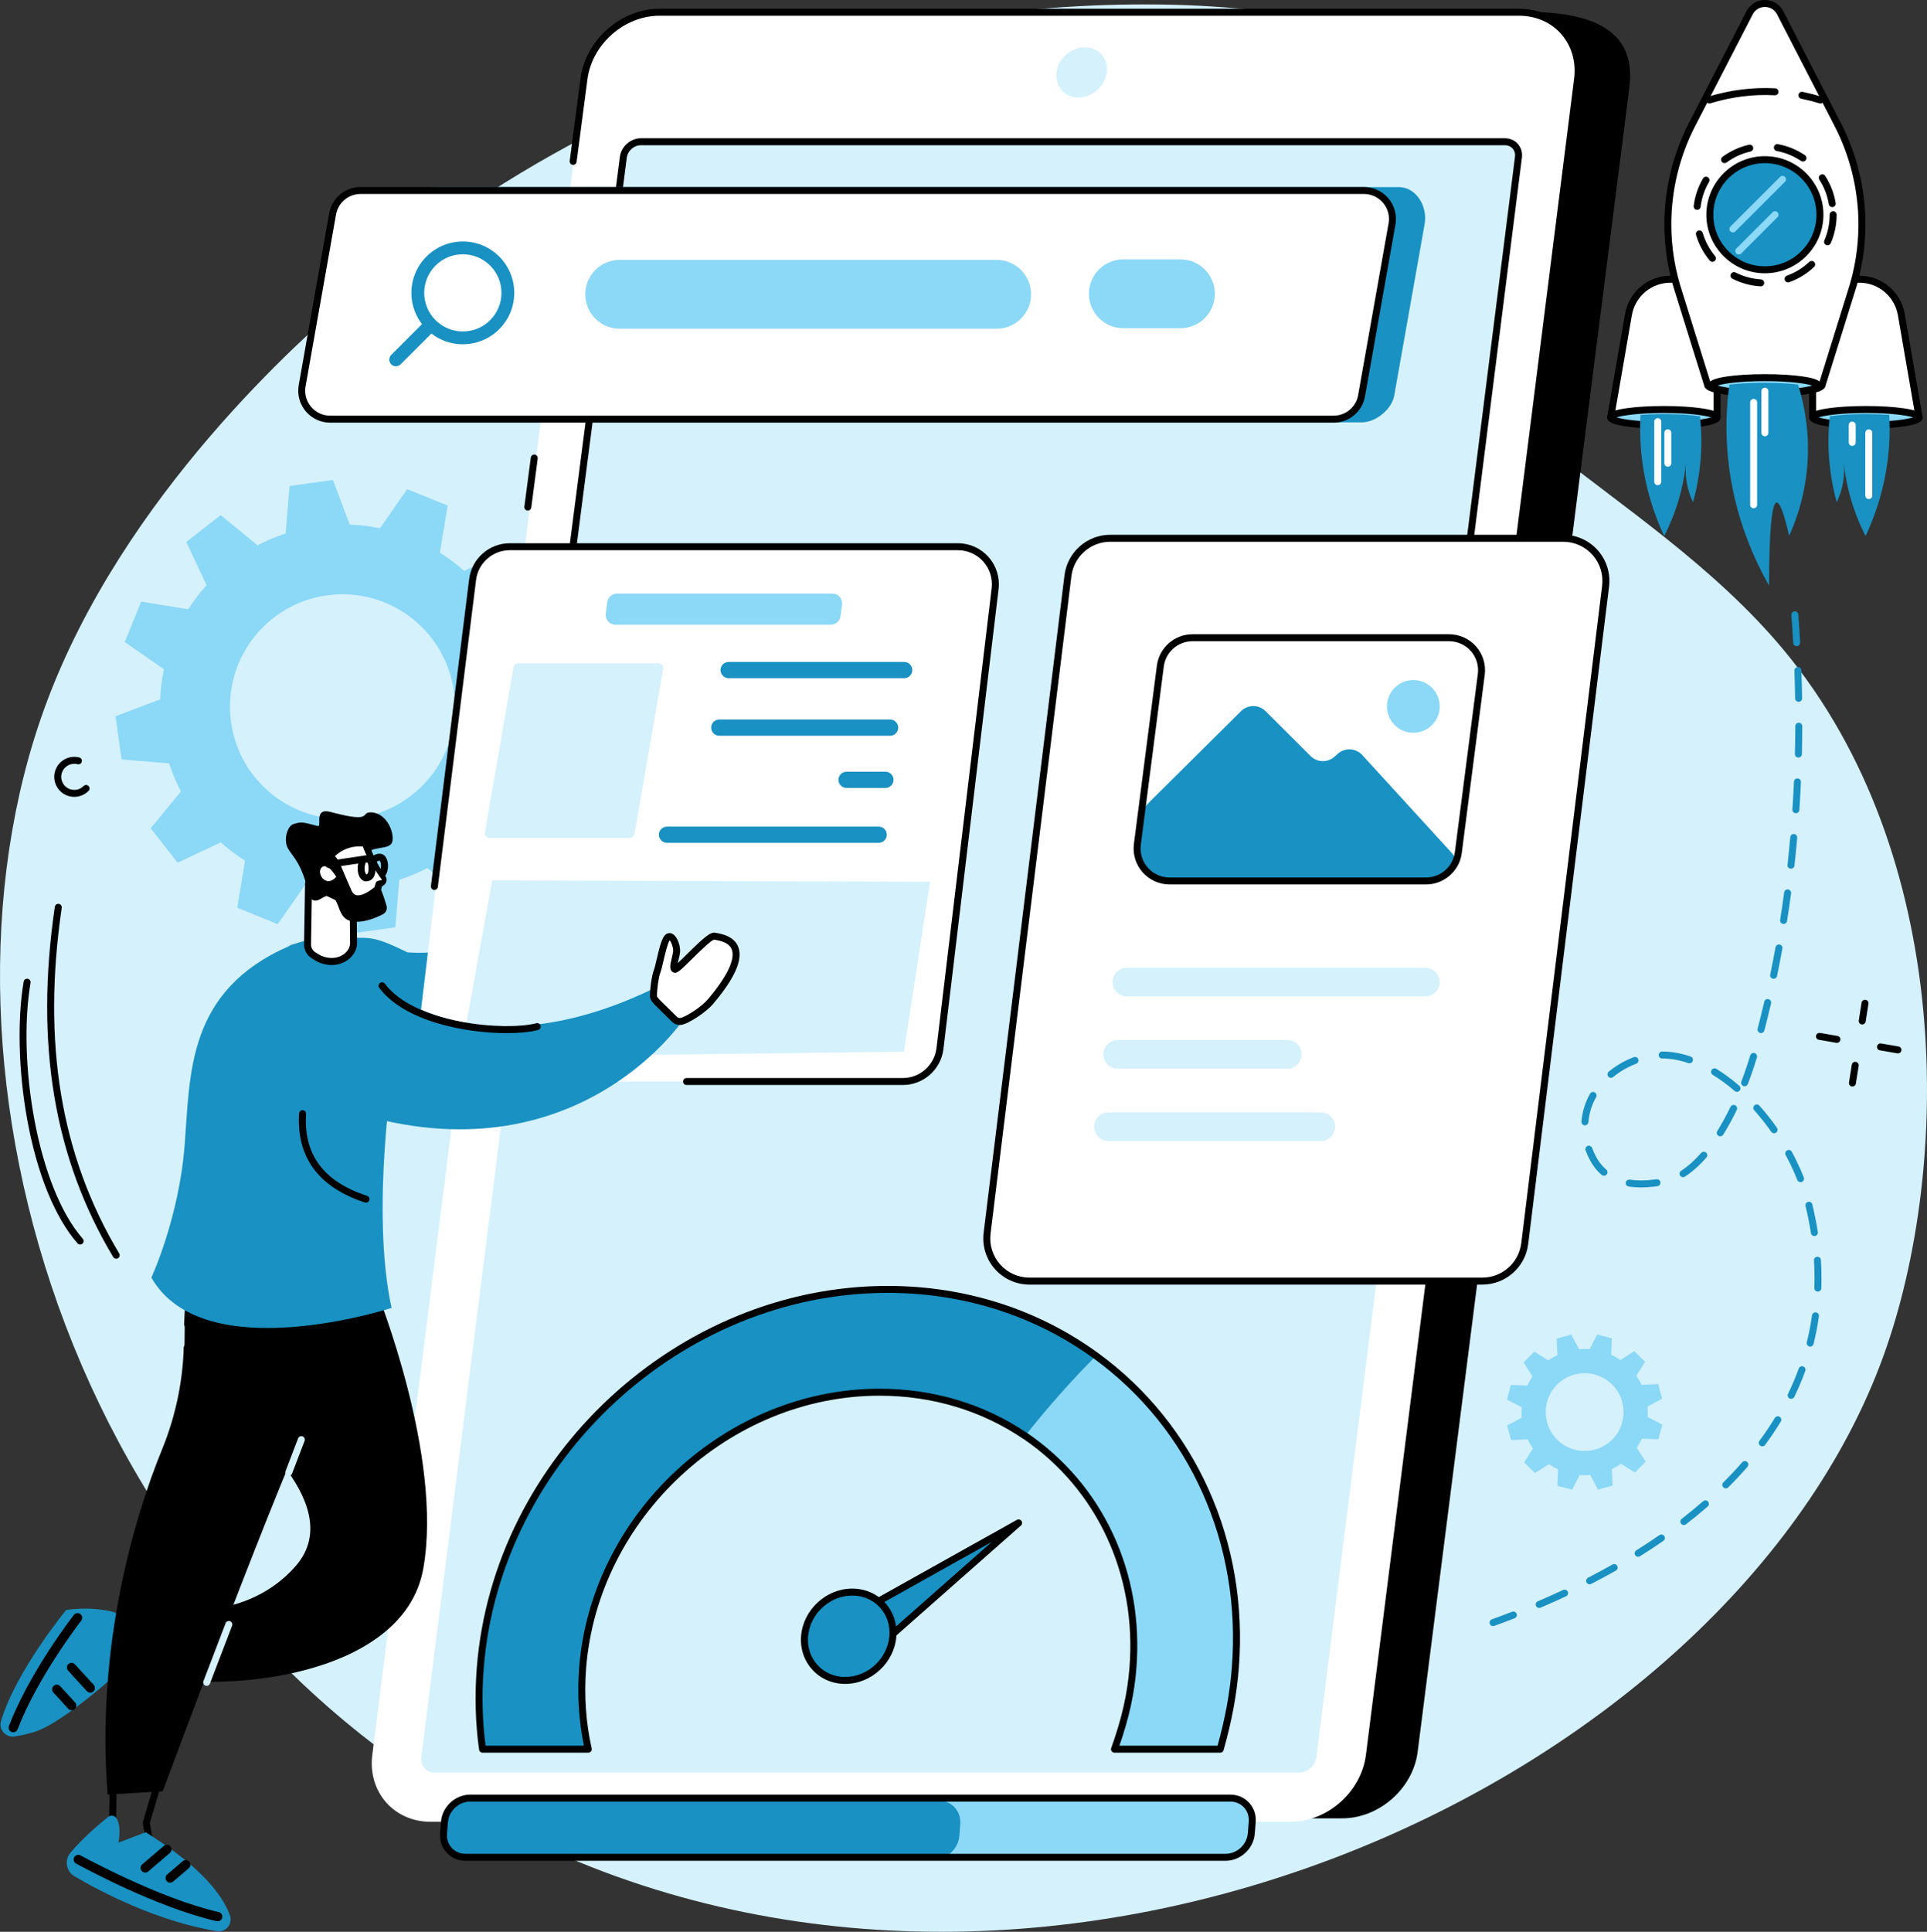
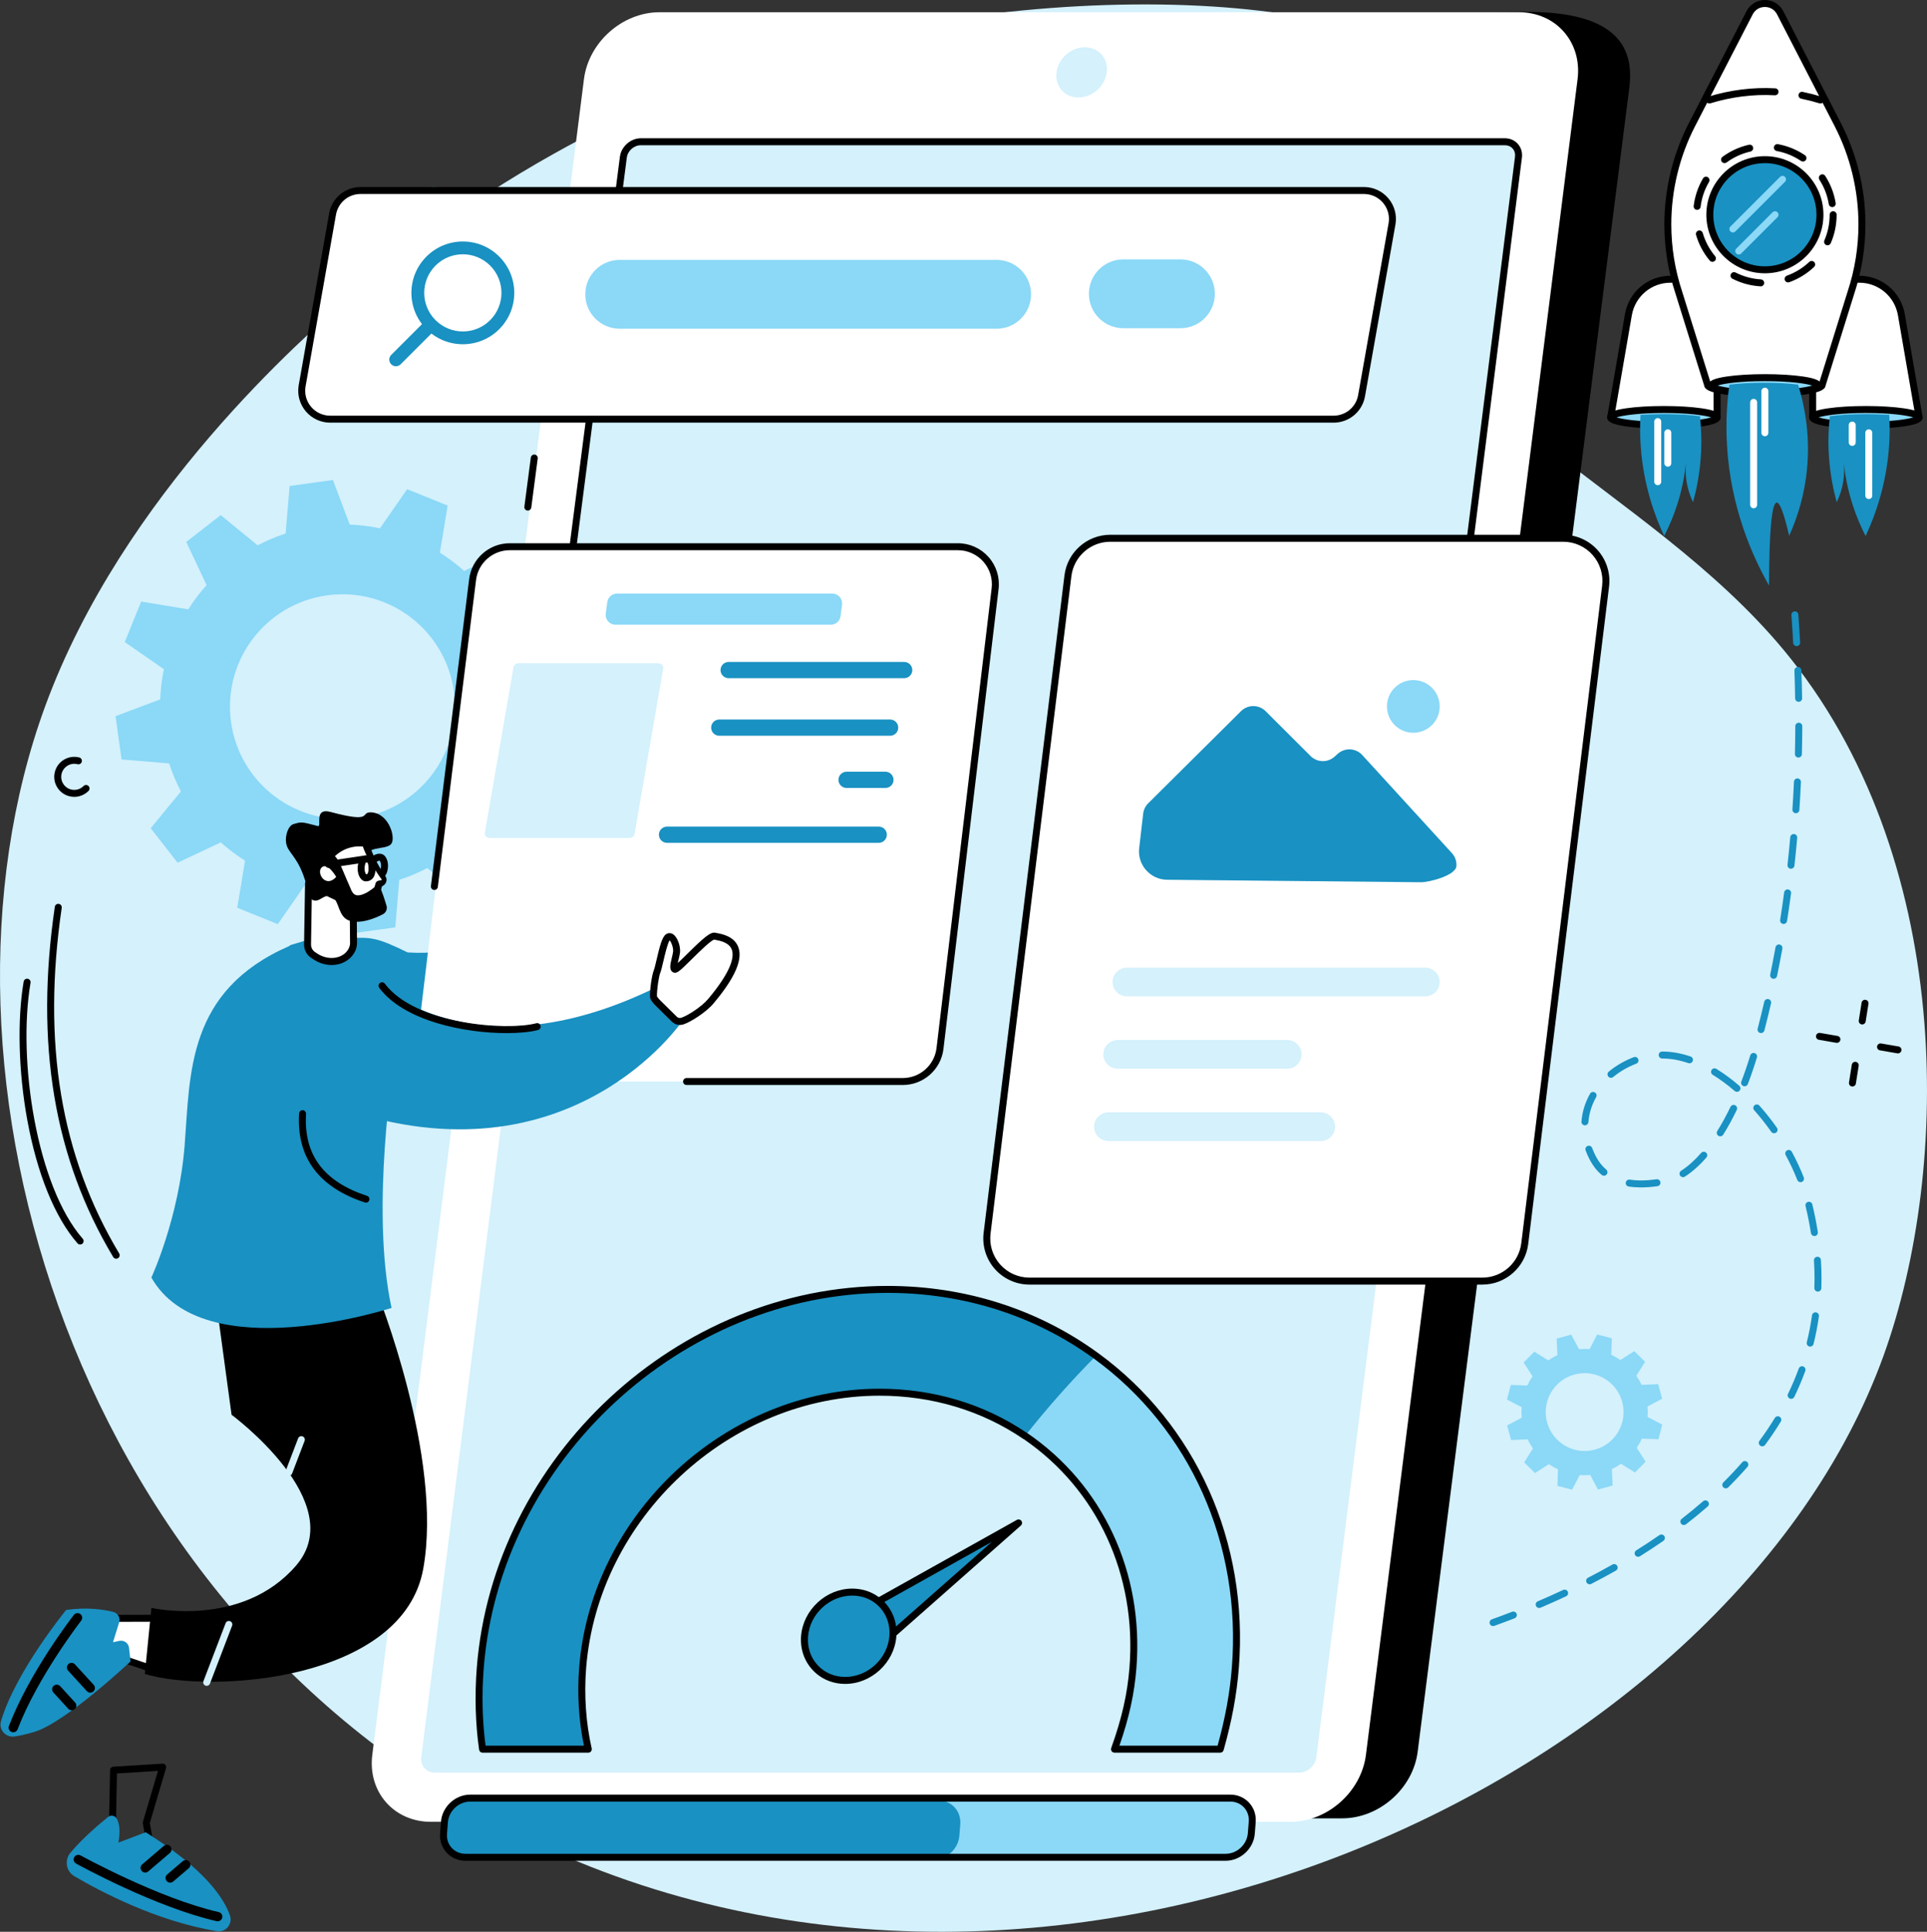
<svg xmlns="http://www.w3.org/2000/svg" id="Layer_2" data-name="Layer 2" viewBox="0 0 1831.21 1835.41">
  <rect x="0" y="0" width="1831.21" height="1835.41" fill="#333333" stroke="none" />
  <defs>
    <style>
      .cls-1 {
        fill: #1991C2;
      }

      .cls-1, .cls-2, .cls-3, .cls-4, .cls-5 {
        stroke-width: 0px;
      }

      .cls-3 {
        fill: #fff;
      }

      .cls-4 {
        fill: #8bd8f7;
      }

      .cls-5 {
        fill: #d4f1fc;
      }
    </style>
  </defs>
  <g id="Illustration">
    <g id="Accelerated_mobile_pages" data-name="Accelerated mobile pages">
      <path class="cls-5" d="m726.15,58.52c-39.88,12.43-216.83,70.21-393.53,223.52-42.81,37.14-215.82,187.26-289.74,389.09-125.82,343.53,24.74,866.17,458.4,1076.2,505.12,244.64,1143.18-56.48,1288.7-459.45,64.54-178.73,67.45-475.12-95.14-670.55-130.86-157.29-354.63-232.03-345.96-380.81,4.17-71.65,58.24-91.46,43.24-136.59C1356.55-7.12,1008-29.33,726.15,58.52Z" />
      <path class="cls-4" d="m109.8,680.46l5.73,41.08,45.2,3.78c3.03,9.28,6.78,18.18,11.23,26.63l-28.73,34.98,25.53,32.71,41.04-19.3c7.19,6.43,14.9,12.24,23.06,17.4l-7.38,44.71,38.48,15.59,25.84-37.16c9.36,1.96,18.96,3.13,28.72,3.51l15.99,42.39,41.13-5.72,3.78-45.14c9.28-3.03,18.2-6.77,26.66-11.21l35.02,28.69,32.75-25.49-19.33-40.99c6.43-7.18,12.26-14.88,17.42-23.03l44.76,7.37,15.6-38.44-37.2-25.81c1.97-9.34,3.13-18.93,3.51-28.68l42.44-15.97-5.73-41.08-45.2-3.78c-3.03-9.27-6.78-18.18-11.23-26.63l28.73-34.98-25.52-32.71-41.04,19.3c-7.19-6.43-14.9-12.25-23.05-17.4l7.38-44.71-38.48-15.58-25.84,37.16c-9.36-1.96-18.96-3.13-28.72-3.51l-15.99-42.39-41.13,5.72-3.78,45.14c-9.29,3.03-18.2,6.77-26.67,11.21l-35.02-28.69-32.75,25.49,19.33,40.99c-6.44,7.18-12.26,14.88-17.42,23.03l-44.76-7.37-15.6,38.44,37.2,25.81c-1.97,9.34-3.13,18.93-3.51,28.68l-42.44,15.97Zm200.88-114.81c58.47-8.13,112.48,32.62,120.62,91.02,8.14,58.4-32.66,112.34-91.13,120.48-58.47,8.13-112.48-32.62-120.62-91.02-8.14-58.4,32.66-112.34,91.13-120.48Z" />
      <g>
        <g>
          <path class="cls-2" d="m110.41,1195.92c-1.12,0-2.22-.57-2.84-1.61-56.34-94.06-74.49-202.9-55.48-332.73.27-1.81,1.93-3.06,3.76-2.79,1.81.26,3.06,1.95,2.79,3.76-18.78,128.26-.92,235.67,54.61,328.37.94,1.57.43,3.6-1.14,4.54-.53.32-1.12.47-1.7.47Z" />
          <path class="cls-2" d="m76.15,1182.44c-.92,0-1.84-.38-2.49-1.13-21.47-24.5-38.42-66.18-47.76-117.35-8.34-45.77-9.62-94.87-3.41-131.34.31-1.8,2.03-3.01,3.82-2.71,1.8.31,3.01,2.02,2.71,3.82-12.56,73.74,6,193.42,49.62,243.22,1.2,1.37,1.07,3.46-.31,4.67-.63.55-1.4.82-2.18.82Z" />
        </g>
        <g>
          <path class="cls-2" d="m1769.67,973.34c-.17,0-.34-.01-.52-.04-1.81-.28-3.04-1.98-2.75-3.78l2.66-16.85c.28-1.81,1.99-3.04,3.78-2.75,1.81.28,3.04,1.98,2.75,3.78l-2.66,16.85c-.26,1.63-1.66,2.79-3.26,2.79Z" />
          <path class="cls-2" d="m1760.36,1032.3c-.17,0-.34-.01-.52-.04-1.81-.28-3.04-1.98-2.75-3.78l2.66-16.85c.28-1.81,1.98-3.04,3.78-2.75,1.81.28,3.04,1.98,2.75,3.78l-2.66,16.85c-.26,1.63-1.66,2.79-3.26,2.79Z" />
          <path class="cls-2" d="m1745.62,990.82c-.19,0-.38-.02-.57-.05l-16.58-2.86c-1.8-.31-3.01-2.03-2.7-3.82.31-1.8,2.02-3.01,3.82-2.7l16.58,2.86c1.8.31,3.01,2.03,2.7,3.82-.28,1.61-1.68,2.75-3.26,2.75Z" />
          <path class="cls-2" d="m1803.64,1000.84c-.19,0-.38-.02-.57-.05l-16.58-2.86c-1.8-.31-3.01-2.02-2.7-3.82.31-1.8,2.04-3.01,3.82-2.7l16.58,2.86c1.8.31,3.01,2.02,2.7,3.82-.28,1.61-1.68,2.75-3.26,2.75Z" />
        </g>
        <path class="cls-2" d="m70.54,757.09c-1.58,0-3.16-.2-4.73-.6-4.92-1.27-9.05-4.38-11.63-8.75-2.58-4.38-3.3-9.49-2.03-14.41,2.63-10.15,13.02-16.28,23.19-13.65,1.77.46,2.83,2.26,2.38,4.03-.45,1.77-2.25,2.83-4.03,2.38-6.61-1.71-13.41,2.28-15.12,8.9-.83,3.2-.36,6.54,1.33,9.39,1.68,2.85,4.38,4.88,7.59,5.71,4.26,1.1,8.83-.16,11.93-3.29,1.29-1.29,3.38-1.31,4.68-.02,1.3,1.29,1.31,3.38.02,4.68-3.62,3.64-8.54,5.63-13.56,5.63Z" />
      </g>
      <g>
        <path class="cls-2" d="m1275.42,1727.62H458.63c-35.2,0-60.13-28.3-55.69-63.21L604.06,83.55c4.44-34.91,36.58-63.21,71.77-63.21l775.79-9.02c89.05,0,101.13,37.32,96.69,72.23l-201.12,1580.86c-4.44,34.91-36.58,63.21-71.77,63.21Z" />
        <path class="cls-3" d="m1226.27,1730.93H409.48c-35.2,0-60.13-28.5-55.69-63.66L554.91,75.28c4.44-35.16,36.58-63.65,71.77-63.65h816.79c35.2,0,60.13,28.5,55.69,63.65l-201.12,1591.99c-4.44,35.16-36.57,63.66-71.77,63.66Z" />
        <path class="cls-5" d="m400.34,1669.47L592.37,149.38c1.03-8.12,8.44-14.69,16.57-14.69h821.18c8.13,0,13.88,6.58,12.86,14.7l-192.04,1520.08c-1.03,8.12-8.44,14.7-16.57,14.7H413.19c-8.13,0-13.88-6.58-12.86-14.7Z" />
        <path class="cls-5" d="m1024.85,92.59c-13.19,0-22.53-10.68-20.86-23.85,1.66-13.17,13.7-23.85,26.89-23.85s22.53,10.68,20.86,23.85c-1.66,13.17-13.7,23.85-26.89,23.85Z" />
        <path class="cls-2" d="m479.54,1025.01c-.14,0-.28,0-.43-.03-1.81-.23-3.09-1.89-2.86-3.71l112.84-872.32c1.22-9.69,10.13-17.58,19.85-17.58h821.18c4.88,0,9.25,1.91,12.31,5.39,3.09,3.5,4.45,8.13,3.83,13.03l-87.42,692c-.23,1.81-1.87,3.08-3.7,2.87-1.81-.23-3.1-1.89-2.87-3.7l87.42-692c.38-2.99-.41-5.76-2.23-7.82-1.79-2.03-4.4-3.15-7.35-3.15h-821.18c-6.5,0-12.46,5.29-13.29,11.8l-112.84,872.33c-.22,1.67-1.64,2.88-3.28,2.88Z" />
-         <path class="cls-2" d="m1374.71,1063.99c-.14,0-.28,0-.42-.03-1.81-.23-3.1-1.89-2.87-3.7l124.46-985.4c2.04-16.13-2.34-31.25-12.31-42.56-9.88-11.2-24.11-17.37-40.09-17.37h-816.79c-33.53,0-64.26,27.26-68.49,60.76l-10.24,78.07c-.24,1.81-1.9,3.09-3.71,2.85-1.81-.24-3.09-1.9-2.85-3.71l10.24-78.05c4.63-36.68,38.3-66.53,75.05-66.53h816.79c17.9,0,33.91,6.97,45.06,19.61,11.25,12.76,16.2,29.73,13.92,47.77l-124.46,985.4c-.21,1.67-1.64,2.9-3.28,2.9Z" />
        <path class="cls-2" d="m501.6,485.12c-.14,0-.29,0-.44-.03-1.81-.24-3.09-1.9-2.85-3.71l6.12-46.63c.24-1.81,1.91-3.08,3.71-2.85,1.81.24,3.09,1.9,2.85,3.71l-6.12,46.63c-.22,1.67-1.64,2.88-3.28,2.88Z" />
      </g>
      <path class="cls-4" d="m1579.52,1328.93l-3.8-13.86-15.69.71c-1.45-3.05-3.14-5.95-5.04-8.65l8.31-13.3-10.22-10.11-13.23,8.46c-2.76-1.89-5.66-3.54-8.69-4.95l.54-15.69-13.91-3.64-7.22,13.92c-3.3-.26-6.65-.23-10.02.07l-7.38-13.86-13.87,3.8.71,15.68c-3.05,1.45-5.95,3.14-8.66,5.04l-13.31-8.3-10.11,10.22,8.46,13.23c-1.89,2.75-3.55,5.66-4.96,8.69l-15.7-.54-3.65,13.9,13.93,7.21c-.26,3.3-.23,6.65.07,10.01l-13.86,7.37,3.8,13.86,15.69-.71c1.45,3.05,3.14,5.95,5.04,8.65l-8.31,13.3,10.22,10.11,13.23-8.46c2.75,1.89,5.66,3.55,8.69,4.95l-.54,15.69,13.91,3.64,7.22-13.92c3.3.26,6.65.23,10.02-.07l7.38,13.86,13.87-3.8-.71-15.68c3.05-1.45,5.95-3.14,8.66-5.04l13.3,8.3,10.11-10.22-8.46-13.23c1.89-2.75,3.55-5.66,4.96-8.69l15.7.54,3.65-13.9-13.93-7.21c.26-3.3.23-6.65-.07-10.01l13.86-7.37Zm-63.86,48.39c-19.72,5.4-40.08-6.21-45.47-25.91-5.4-19.71,6.21-40.06,25.92-45.45,19.72-5.4,40.08,6.21,45.47,25.91,5.4,19.71-6.21,40.06-25.92,45.45Z" />
      <g>
        <g>
          <g>
            <path class="cls-4" d="m1164.73,1764.62H442.32c-12.44,0-21.81-10.18-20.83-22.61l.87-10.99c.98-12.44,11.96-22.61,24.4-22.61h722.41c12.44,0,21.81,10.18,20.83,22.61l-.87,10.99c-.98,12.44-11.96,22.61-24.4,22.61Z" />
            <path class="cls-1" d="m887.27,1766.78h-445.13c-12.44,0-21.81-10.18-20.83-22.61l.87-10.99c.98-12.44,11.96-22.61,24.4-22.61h445.13c12.44,0,21.81,10.18,20.83,22.61l-.87,10.99c-.98,12.44-11.96,22.61-24.4,22.61Z" />
            <path class="cls-2" d="m1164.73,1767.93H442.32c-6.94,0-13.28-2.73-17.85-7.68-4.6-4.97-6.83-11.54-6.28-18.5l.87-10.99c1.12-14.15,13.54-25.66,27.7-25.66h722.41c6.94,0,13.28,2.73,17.85,7.68,4.59,4.97,6.82,11.54,6.27,18.5l-.87,10.99c-1.11,14.15-13.54,25.66-27.69,25.66Zm-717.98-56.21c-10.78,0-20.25,8.78-21.1,19.56l-.87,10.99c-.4,5.1,1.21,9.89,4.54,13.49,3.31,3.58,7.92,5.55,12.99,5.55h722.41c10.78,0,20.25-8.78,21.1-19.57l.87-10.99c.4-5.1-1.21-9.89-4.54-13.49-3.31-3.58-7.92-5.55-12.99-5.55H446.75Z" />
          </g>
          <g>
            <path class="cls-4" d="m1041.53,1288.15c-23.82,24.07-46.39,49.44-67.32,75.98,68.36,46.61,109.74,127.65,102.49,219.66-2.1,26.63-8.13,52.21-17.48,76.54h100.49c7.3-24.32,12.22-50.26,14.29-76.53,9.67-122.54-43.55-230.9-132.47-295.65Z" />
            <path class="cls-1" d="m843.52,1225.05c-197.82,0-371.48,161.15-387.09,358.98-2.07,26.27-1.28,52.5,2.2,76.77h100.49c-5.52-24.27-7.49-50.13-5.39-76.76,11.37-144.18,137.93-261.57,282.11-261.57,52.17,0,99.6,15.3,138.37,41.73,20.93-26.54,43.5-51.94,67.32-76.01-54.63-39.78-122.71-63.13-198-63.13Z" />
          </g>
          <g>
            <g>
              <polygon class="cls-1" points="808.48 1536.13 967.95 1446.94 831.99 1566.94 808.48 1536.13" />
              <path class="cls-2" d="m831.99,1570.25c-.11,0-.22,0-.32-.02-.91-.09-1.75-.56-2.31-1.29l-23.51-30.81c-.58-.76-.8-1.74-.61-2.68.19-.94.79-1.75,1.62-2.22l159.47-89.19c1.48-.83,3.34-.41,4.32.98.98,1.38.76,3.27-.51,4.4l-135.95,120c-.61.53-1.39.83-2.19.83Zm-18.57-33.09l19.04,24.95,110.1-97.18-129.14,72.23Z" />
            </g>
            <g>
              <ellipse class="cls-1" cx="806.53" cy="1554.62" rx="43.64" ry="40.34" transform="translate(-852.3 992.83) rotate(-43.87)" />
              <path class="cls-2" d="m803.22,1599.88c-12.12,0-23.16-4.72-31.09-13.31-7.96-8.62-11.82-20.06-10.86-32.22,1.96-24.82,23.74-45,48.57-45,12.12,0,23.16,4.73,31.09,13.3,7.96,8.62,11.82,20.06,10.86,32.22-1.96,24.82-23.74,45.01-48.57,45.01Zm6.62-83.91c-21.45,0-40.28,17.45-41.97,38.91-.81,10.3,2.43,19.96,9.12,27.21,6.66,7.21,15.98,11.18,26.23,11.18,21.45,0,40.28-17.45,41.97-38.91.81-10.3-2.43-19.96-9.12-27.21-6.66-7.21-15.98-11.18-26.23-11.18Z" />
            </g>
          </g>
          <path class="cls-2" d="m1159.58,1665.21h-100.49c-1.08,0-2.09-.53-2.71-1.41-.62-.88-.77-2.01-.4-3.02,10.04-27.9,15.39-51.47,17.36-76.42,6.94-87.97-30.53-168.99-100.28-216.92-.25-.09-.5-.22-.72-.37-39.36-26.83-86.56-41.02-136.51-41.02-142.49,0-267.57,116.1-278.83,258.8-2.04,25.81-.21,52.19,5.28,76.32.22.98-.01,2.01-.64,2.8-.63.79-1.58,1.25-2.59,1.25h-100.49c-1.65,0-3.04-1.21-3.27-2.84-3.52-24.56-4.27-51.55-2.18-78.05,15.77-199.92,190.92-362.57,390.43-362.57,73.4,0,142.44,21.98,199.66,63.55.1.06.2.12.29.19,93.19,67.86,143.19,179.77,133.76,299.37-1.99,25.3-6.59,50.07-14.46,77.95-.4,1.43-1.7,2.41-3.18,2.41Zm-95.81-6.62h93.3c7.34-26.48,11.66-50.14,13.56-74.26,9.24-117.16-39.65-226.78-130.78-293.3-.1-.06-.2-.12-.29-.19-56.14-40.88-123.93-62.48-196.04-62.48-196.14,0-368.33,159.91-383.83,356.48-1.97,25.01-1.37,50.44,1.74,73.75h93.5c-4.94-23.66-6.51-49.23-4.54-74.26,11.52-146.06,139.56-264.9,285.43-264.9,50.99,0,99.21,14.41,139.53,41.69.25.09.5.22.73.38,72.18,49.21,110.99,132.72,103.84,223.38-1.91,24.23-6.92,47.14-16.16,73.71Z" />
        </g>
        <g>
-           <path class="cls-1" d="m1294.22,401.27H377.03c-16.69,0-25.4-17.94-22.72-34.4l28.91-163.16c2.13-13.1,15.45-25.92,28.74-25.92h917.2c16.69,0,27.41,18.13,24.74,34.58l-28.91,163.16c-2.13,13.1-17.47,25.74-30.75,25.74Z" />
+           <path class="cls-1" d="m1294.22,401.27H377.03c-16.69,0-25.4-17.94-22.72-34.4l28.91-163.16c2.13-13.1,15.45-25.92,28.74-25.92c16.69,0,27.41,18.13,24.74,34.58l-28.91,163.16c-2.13,13.1-17.47,25.74-30.75,25.74Z" />
          <g>
            <path class="cls-3" d="m1267.22,398.26H313.8c-16.69,0-29.41-14.93-26.74-31.39l28.91-163.16c2.13-13.1,13.45-22.73,26.74-22.73h953.42c16.69,0,29.41,14.93,26.74,31.39l-28.91,163.16c-2.13,13.1-13.45,22.73-26.74,22.73Z" />
            <path class="cls-2" d="m1267.22,401.57H313.8c-8.94,0-17.38-3.9-23.16-10.7-5.77-6.79-8.27-15.73-6.84-24.52l28.92-163.2c2.39-14.73,15.01-25.46,30-25.46h953.42c8.93,0,17.38,3.9,23.16,10.7,5.78,6.79,8.27,15.73,6.84,24.53l-28.92,163.2c-2.39,14.73-15.01,25.46-30,25.46ZM342.71,184.3c-11.73,0-21.6,8.39-23.47,19.95l-28.92,163.2c-1.11,6.83.84,13.82,5.36,19.13,4.53,5.32,11.13,8.37,18.12,8.37h953.42c11.73,0,21.6-8.39,23.47-19.95l28.92-163.2c1.11-6.83-.84-13.82-5.36-19.13-4.53-5.32-11.13-8.37-18.12-8.37H342.71Z" />
          </g>
          <g>
            <path class="cls-1" d="m474.39,243.74c-19.09-19.06-50.03-19.06-69.12,0-19.09,19.06-19.09,49.97,0,69.04,19.09,19.06,50.03,19.06,69.12,0,19.09-19.06,19.09-49.97,0-69.04Zm-60.51,60.44c-14.33-14.32-14.33-37.53,0-51.84,14.33-14.32,37.57-14.32,51.9,0,14.33,14.32,14.33,37.53,0,51.84-14.33,14.32-37.57,14.32-51.9,0Z" />
            <path class="cls-1" d="m371.76,346.13c-2.47-2.47-2.47-6.46,0-8.93l33.18-33.14,8.94,8.93-33.18,33.14c-2.47,2.47-6.47,2.47-8.94,0Z" />
          </g>
          <path class="cls-4" d="m947.06,312.33h-358.12c-18.08,0-32.74-14.64-32.74-32.7s14.66-32.7,32.74-32.7h358.12c18.08,0,32.74,14.64,32.74,32.7s-14.66,32.7-32.74,32.7Z" />
          <path class="cls-4" d="m1121.74,311.84h-54.22c-18.08,0-32.74-14.64-32.74-32.7s14.66-32.7,32.74-32.7h54.22c18.08,0,32.74,14.64,32.74,32.7s-14.66,32.7-32.74,32.7Z" />
        </g>
        <g>
          <g>
            <g>
              <path class="cls-3" d="m1408.68,1217.19h-430.38c-24.4,0-43.28-21.35-40.27-45.54l76.84-624.72c2.53-20.3,19.8-35.53,40.27-35.53h430.38c24.4,0,43.28,21.35,40.27,45.54l-76.84,624.72c-2.53,20.3-19.8,35.53-40.27,35.53Z" />
              <path class="cls-2" d="m1408.67,1220.5h-430.38c-12.59,0-24.59-5.41-32.91-14.84-8.31-9.41-12.19-21.96-10.64-34.42l76.84-624.71c2.73-21.91,21.46-38.44,43.56-38.44h430.38c12.59,0,24.59,5.41,32.91,14.84,8.31,9.41,12.19,21.96,10.64,34.42l-76.84,624.71c-2.73,21.91-21.46,38.44-43.56,38.44Zm-353.54-705.78c-18.77,0-34.67,14.03-36.99,32.63l-76.84,624.71c-1.32,10.58,1.98,21.23,9.04,29.22,7.07,8.01,17.26,12.6,27.95,12.6h430.38c18.77,0,34.67-14.03,36.99-32.63l76.84-624.71c1.32-10.58-1.98-21.23-9.04-29.22-7.07-8.01-17.26-12.6-27.95-12.6h-430.38Z" />
            </g>
            <g>
              <path class="cls-5" d="m1368,934.75c1.04-8.15-5.31-15.36-13.54-15.36h-283.54c-6.87,0-12.67,5.1-13.54,11.91-1.04,8.15,5.31,15.36,13.54,15.36h283.54c6.87,0,12.67-5.1,13.54-11.9Z" />
              <path class="cls-5" d="m1236.8,1003.48c1.04-8.15-5.31-15.36-13.54-15.36h-161.12c-6.87,0-12.67,5.1-13.54,11.9-1.04,8.15,5.31,15.36,13.54,15.36h161.12c6.87,0,12.67-5.1,13.54-11.91Z" />
              <path class="cls-5" d="m1268.61,1072.2c1.04-8.15-5.31-15.36-13.54-15.36h-201.72c-6.87,0-12.67,5.1-13.54,11.91-1.04,8.15,5.31,15.36,13.54,15.36h201.72c6.87,0,12.67-5.1,13.54-11.9Z" />
            </g>
          </g>
          <g>
            <path class="cls-3" d="m1353.5,837h-239.86c-19.78,0-35.05-17.35-32.53-36.94l21.34-165.56c2.11-16.34,16.03-28.57,32.53-28.57h239.86c19.78,0,35.05,17.35,32.53,36.94l-21.34,165.56c-2.11,16.34-16.03,28.57-32.53,28.57Z" />
            <path class="cls-1" d="m1082.56,805.78l3.79-32.72c.43-3.72,2.11-7.19,4.77-9.83l88.21-87.57c6.47-6.42,16.92-6.41,23.37.03l42.73,42.63c6.21,6.19,16.18,6.47,22.72.64l3.12-2.79c6.77-6.03,17.13-5.5,23.25,1.18l85.21,93.19c3.08,3.36,4.63,7.85,4.28,12.39-.65,8.69-25.33,15.38-34.05,15.3l-240.84-2.36c-16.05-.15-28.43-14.16-26.58-30.08Z" />
            <ellipse class="cls-4" cx="1343.07" cy="671.17" rx="25.07" ry="25.04" />
-             <path class="cls-2" d="m1355.23,840.31h-243.83c-9.82,0-19.17-4.23-25.65-11.6-6.47-7.36-9.46-17.15-8.21-26.86l21.85-169.49c2.19-16.96,16.74-29.75,33.86-29.75h243.83c9.82,0,19.17,4.23,25.65,11.6,6.47,7.36,9.46,17.15,8.21,26.86l-21.85,169.49c-2.18,16.96-16.74,29.75-33.86,29.75Zm-221.98-231.08c-13.8,0-25.54,10.31-27.3,23.98l-21.85,169.49c-1.01,7.83,1.4,15.72,6.62,21.65,5.22,5.94,12.76,9.35,20.68,9.35h243.83c13.8,0,25.53-10.31,27.3-23.97l21.85-169.49c1.01-7.83-1.4-15.72-6.62-21.65-5.22-5.94-12.76-9.35-20.68-9.35h-243.83Z" />
          </g>
        </g>
        <g>
          <g>
            <g>
              <polygon class="cls-3" points="95.37 1568.96 143.95 1585.4 151.49 1537.48 91.98 1537.66 95.37 1568.96" />
              <path class="cls-2" d="m143.95,1588.71c-.36,0-.72-.06-1.06-.17l-48.58-16.44c-1.22-.41-2.09-1.5-2.23-2.78l-3.39-31.3c-.1-.93.2-1.87.82-2.56.63-.7,1.52-1.1,2.46-1.1l59.51-.18h.01c.97,0,1.88.42,2.51,1.15.63.74.91,1.71.76,2.67l-7.54,47.92c-.15.96-.72,1.81-1.56,2.32-.52.32-1.12.48-1.71.48Zm-45.52-22.2l42.86,14.5,6.33-40.2-51.95.16,2.77,25.54Z" />
            </g>
            <path class="cls-2" d="m106.2,1770.94c-.64,0-1.28-.19-1.83-.55-.94-.63-1.5-1.69-1.48-2.82l1.7-85.77c.03-1.72,1.39-3.13,3.1-3.24l46.73-2.89c1.11-.09,2.12.4,2.79,1.24.67.84.89,1.96.58,3l-15.41,52.11,3.31,19.03c.26,1.5-.53,2.98-1.92,3.59l-36.24,16.01c-.43.19-.88.28-1.34.28Zm4.95-85.96l-1.54,77.53,29.13-12.87-3-17.24c-.09-.5-.06-1.02.09-1.51l14.29-48.32-38.97,2.41Z" />
            <g>
              <path class="cls-1" d="m62.87,1529.62s-47.77,58.11-61.92,105.62c-2.39,8.01,4.41,15.77,12.69,14.63,4.79-.66,10.97-1.98,18.93-4.35,29.76-8.86,91.49-66.99,91.49-66.99l-1.43-12.87c-.5-4.52-4.8-7.61-9.24-6.66l-6,1.29,5.82-18.87c1.33-4.3-1.21-8.84-5.57-9.93-8.87-2.22-24.69-4.75-44.75-1.87Z" />
              <path class="cls-2" d="m12.61,1645.86c-.52,0-1.06-.09-1.57-.29-2.28-.87-3.42-3.42-2.55-5.7,19.45-50.93,60.01-103.35,61.73-105.55,1.5-1.93,4.27-2.27,6.19-.77,1.92,1.5,2.27,4.27.77,6.19-.41.53-41.48,53.6-60.45,103.28-.67,1.76-2.35,2.84-4.12,2.84Z" />
              <path class="cls-2" d="m68.12,1624.93c-1.2,0-2.39-.48-3.26-1.43l-14.18-15.5c-1.65-1.8-1.52-4.59.28-6.23,1.8-1.65,4.59-1.52,6.23.28l14.18,15.5c1.65,1.8,1.52,4.59-.28,6.23-.85.78-1.91,1.16-2.98,1.16Z" />
              <path class="cls-2" d="m85.81,1608.2c-1.2,0-2.39-.48-3.26-1.44l-17.82-19.48c-1.65-1.8-1.52-4.59.28-6.23,1.8-1.65,4.59-1.52,6.23.28l17.82,19.48c1.65,1.8,1.52,4.59-.28,6.23-.85.78-1.91,1.16-2.98,1.16Z" />
            </g>
            <g>
              <path class="cls-1" d="m102.8,1726.26c-6.91,5.51-23.91,19.62-35.95,34.15-5.81,7.01-4.05,17.55,3.8,22.18,24.14,14.24,77.85,42.71,135.42,52.23,8.51,1.41,15.29-6.91,12.42-15.05-5.31-15.05-20.94-39.26-65.19-69.27l-14.76-9.67-26.02,9.84s3.26-15.57-1.88-23.2c-1.76-2.61-5.37-3.17-7.83-1.21Z" />
              <path class="cls-2" d="m206.88,1825.42c-.33,0-.65-.03-.98-.11-58.12-13.22-130.59-53.05-133.64-54.74-2.13-1.18-2.91-3.86-1.73-6,1.18-2.13,3.87-2.9,6-1.73.74.41,74.44,40.92,131.33,53.86,2.38.54,3.87,2.9,3.32,5.28-.47,2.05-2.28,3.43-4.3,3.43Z" />
              <path class="cls-2" d="m138.01,1779.12c-1.25,0-2.49-.53-3.36-1.55-1.58-1.85-1.36-4.64.49-6.22l20.58-17.56c1.85-1.58,4.64-1.36,6.22.49,1.58,1.85,1.36,4.64-.49,6.22l-20.58,17.56c-.83.71-1.85,1.06-2.86,1.06Z" />
              <path class="cls-2" d="m161.74,1788.71c-1.25,0-2.48-.52-3.36-1.54-1.58-1.85-1.37-4.64.49-6.22l14.79-12.64c1.85-1.58,4.64-1.37,6.22.49,1.58,1.85,1.37,4.64-.49,6.22l-14.79,12.64c-.83.71-1.85,1.06-2.87,1.06Z" />
            </g>
            <path class="cls-2" d="m357.94,1226.93s63.52,157.18,44.24,263.69c-19.28,106.52-201.14,118.82-264.56,99.82l6.26-62.76s86.04,19.59,137.56-40.31c51.52-59.9-61.38-143.19-61.38-143.19l-15.09-110.98,152.97-6.26Z" />
-             <path class="cls-2" d="m179.84,1206.61s-5.13,29.14-5.14,66.13c-.01,36.03-7.26,71.67-20.94,105-25.58,62.35-62.96,186.71-51.43,327.33l52.32-3.24s116.66-314.47,148.79-374.48c32.13-60.02,49.97-106.49,49.97-106.49l-173.57-14.26Z" />
            <path class="cls-5" d="m196.43,1601.74c-.39,0-.79-.07-1.18-.22-1.71-.65-2.56-2.57-1.91-4.27l21.06-55.04c.65-1.71,2.57-2.56,4.27-1.91,1.71.65,2.56,2.57,1.91,4.27l-21.06,55.04c-.5,1.32-1.76,2.13-3.09,2.13Z" />
            <path class="cls-5" d="m274.5,1402.15c-.39,0-.79-.07-1.18-.22-1.71-.66-2.56-2.57-1.91-4.27l11.87-31.03c.66-1.71,2.57-2.56,4.27-1.91,1.71.65,2.56,2.57,1.91,4.27l-11.87,31.03c-.5,1.32-1.76,2.13-3.09,2.13Z" />
            <path class="cls-5" d="m172.05,1280.54h-.03c-1.83-.02-3.29-1.51-3.27-3.34l.17-16.5c.02-1.82,1.5-3.27,3.31-3.27h.03c1.83.02,3.29,1.51,3.27,3.34l-.17,16.5c-.02,1.82-1.5,3.27-3.31,3.27Z" />
          </g>
          <g>
            <g>
              <path class="cls-3" d="m559.96,829.77s10.54-20.46,9.61-26.24c-1.17-7.28-7.14-23.45-1.78-34.65,6.95-14.53,22.18-22.75,24.77-19.59,2.59,3.16-16.97,30.59-6.24,42.24,0,0,6.84.33,17.6-14.75,1.18-1.65,3.7-1.19,4.44.79,1.03,2.74.66,11.35-1.07,17.76-2.21,8.18-7.74,12.8-13.61,17.99-3.45,3.05-6.73,28.22-7.59,27.83l-26.14-11.37Z" />
              <path class="cls-2" d="m586.25,844.81l-30.84-13.42,1.62-3.14c4.85-9.42,9.74-21.39,9.28-24.2-.23-1.4-.66-3.23-1.17-5.36-2.02-8.49-5.07-21.33-.33-31.25,6.32-13.21,18.49-21.31,24.84-22.08,3.14-.4,4.78.97,5.47,1.81,2.14,2.6.63,6.14-2.37,13.18-3.58,8.4-8.86,20.78-5.05,27.46,2.13-.88,6.93-3.74,13.53-12.98,1.22-1.72,3.29-2.62,5.38-2.35,2.2.29,4.06,1.78,4.86,3.9,1.5,3.99.69,13.63-.97,19.79-2.38,8.82-8.25,13.99-13.93,18.99l-.69.61c-1.48,1.83-3.77,13.57-4.75,18.58-1.56,7.98-1.72,8.81-3.46,9.71l-1.42.73Zm-21.75-16.68l19.45,8.46c.22-1.09.46-2.32.69-3.49,2.64-13.54,4.26-19.97,6.86-22.27l.7-.62c5.39-4.75,10.05-8.86,11.91-15.75,1.4-5.19,1.7-11.33,1.42-14.28-10.66,14.3-18,14.75-19.37,14.65l-1.36-.06-.92-1c-8.6-9.33-1.76-25.37,2.77-35.99.78-1.82,1.67-3.91,2.24-5.49-4.34,1.55-13.28,7.9-18.12,18.03-3.74,7.81-1.01,19.28.8,26.87.53,2.25,1,4.19,1.26,5.84.87,5.36-4.95,18.21-8.34,25.13Z" />
            </g>
            <path class="cls-1" d="m175.49,1087.84c5.31-67.88,2.05-146.46,99.12-188.87.41-.18.87-.85,1.75-1.13,31.71-10.14,33.46-6.35,55.68-6.71,20.52-.33,24.95-1.16,55.3,13.79,42.41,2.65,85.16-9.36,120.24-35.88,20.93-15.82,34.39-25.96,52.38-55.99l38.3,15.04s-33.78,199.3-223.73,180.74c0,0-22.86,140.04-2.44,233.82,0,0-178.67,58.3-228.25-28.83,0,0,26.19-56.1,31.66-125.98Z" />
            <path class="cls-2" d="m347.78,1142.66c-.34,0-.69-.05-1.03-.17-43.99-14.44-65.02-42.9-62.52-84.58.11-1.82,1.72-3.22,3.5-3.1,1.82.11,3.21,1.68,3.1,3.5-2.33,38.84,16.63,64.32,57.98,77.89,1.74.57,2.68,2.44,2.11,4.18-.46,1.39-1.75,2.28-3.14,2.28Z" />
          </g>
          <g>
            <g>
              <g>
                <path class="cls-3" d="m292.25,897.12l.94-57.8,42.42,20.35.34,36.51c-.13,8.14-6.94,12.84-6.94,12.84-8.43,6.48-20.47,5.61-29.34-.26l-2.05-1.36c-3.44-2.27-5.46-6.16-5.36-10.27Z" />
                <path class="cls-2" d="m315.19,916.88c-5.85,0-11.93-1.79-17.35-5.37l-2.05-1.36c-4.41-2.92-6.97-7.81-6.84-13.1l.94-57.79c.02-1.13.61-2.17,1.57-2.76.96-.59,2.16-.66,3.17-.17l42.42,20.35c1.14.55,1.87,1.69,1.88,2.95l.34,36.51c-.15,9.82-8.04,15.36-8.38,15.59-4.45,3.42-9.96,5.14-15.7,5.14Zm-18.77-72.35l-.85,52.64v.03c-.08,3,1.37,5.78,3.87,7.43l2.06,1.36c8.23,5.45,18.72,5.61,25.5.4.18-.13,5.55-3.99,5.65-10.26l-.33-34.37-35.9-17.23Zm-4.16,52.58h.02-.02Z" />
              </g>
              <path class="cls-2" d="m352.71,771.82c-11.21-.4,3.12,10.74-38.55-.36-16.59-4.42-7.83,14.52-12.14,13.38-15.91-4.19-15.36-4.07-23.04-1.88-5.08,1.45-8.2,10.88-7.09,17.85,1.47,9.2,9.19,11.42,16.41,30.78,5.07,13.59,4.08,21.94,9.65,23.82,5.63,1.9,9.59-5.64,15.9-4.03,8.16,2.09,6.87,16.08,14.89,21.69,5.06,3.54,16.68,4.98,35.06-4.4,2.98-1.52,4.45-4.95,3.49-8.15-1.23-4.1-2.81-9.27-4.74-14.09-9.19-22.95-17.59-28-14.72-34.06,4.4-9.28,22-4.4,24.73-12.01,2.83-7.9-4.5-27.99-19.85-28.54Z" />
              <g>
                <path class="cls-3" d="m314.52,812.52l3.33,5.87c1.57,2.77,2.95,5.63,4.12,8.59,2.2,5.54,6.35,14.91,8.63,20.21,7.3,17.02,28.15-2.31,28.15-2.31l1.38-4.76,2.83-1.22c.55-.24,1.05-.59,1.41-1.06.89-1.19.86-2.75.06-3.88-4.41-6.17-13.63-20.06-17.11-32.62,0,0-18.35-4.28-32.79,11.19Z" />
                <path class="cls-2" d="m317.8,812.91c.82.88,1.55,1.67,2.17,2.5.31.42.58.85.85,1.3l1.15,2.06c1.49,2.72,2.82,5.78,3.91,8.48,2.27,5.47,4.7,10.97,7.1,16.49,2.18,5.78,4.53,7.73,9.54,6.67,4.76-1.08,9.86-4.48,13.95-8l-.94,1.52,1.42-4.75.05-.17c.28-.92.98-1.62,1.81-1.94.9-.34,1.85-.56,2.82-.73.7-.08.69.14.98-.16.18-.24.1-.56-.03-.79l-1.53-2.14c-2.23-3.18-4.39-6.42-6.51-9.7-4.15-6.61-8.02-13.52-10.4-21.35l2.42,2.33c-1.05-.18-2.56-.34-3.87-.38-1.36-.05-2.74,0-4.1.12-2.73.23-5.41.84-7.99,1.71-2.58.87-5.03,2.08-7.32,3.56-1.14.75-2.26,1.53-3.31,2.42-.54.42-1.04.9-1.55,1.36l-.19.17s0,0,0,0c0-.03,0-.08-.02-.14-.04-.13-.17-.31-.4-.44Zm-6.57-.78c.3-.67.7-1.39,1.18-2.05.24-.33.5-.65.77-.95l.39-.41.22-.21c.6-.56,1.17-1.14,1.81-1.66,1.22-1.09,2.55-2.07,3.9-3.01,2.76-1.81,5.74-3.29,8.87-4.35,3.12-1.08,6.39-1.69,9.66-1.93,1.64-.12,3.28-.15,4.93-.06,1.69.1,3.2.22,5.09.64h.05c1.2.28,2.09,1.21,2.38,2.33.88,3.48,2.19,6.93,3.64,10.35,1.45,3.42,3.1,6.8,4.91,10.1,1.79,3.32,3.77,6.54,5.9,9.67l.8,1.17.4.58.21.31c.11.17.23.34.32.53.8,1.45.86,3.22.3,4.76-.25.77-.67,1.5-1.26,2.19-.54.62-1.37,1.19-1.81,1.47-.79.58-1.6,1.12-2.47,1.54l1.86-2.11-1.33,4.77c-.16.6-.51,1.13-.94,1.52-2.49,2.25-4.95,4.09-7.73,5.83-2.76,1.69-5.74,3.2-9.24,4.04-1.75.4-3.65.62-5.65.4-1.99-.21-4.07-.95-5.79-2.16-1.73-1.19-3.06-2.76-4-4.36-.53-.8-.86-1.62-1.26-2.44l-.89-2.07c-2.37-5.51-4.8-11.01-7.1-16.64-1.11-2.89-2.13-5.37-3.47-7.95l-1.01-1.89c-.47-.85-.94-1.73-1.37-2.61-.87-1.78-1.62-3.6-2.28-5.34Z" />
              </g>
              <path class="cls-3" d="m319.5,833.17s-8-14.13-13.67-9.13c-5.67,5,3.53,20.33,13.67,9.13Z" />
            </g>
            <g>
              <g>
                <path class="cls-2" d="m347.82,837.37c-.23,0-.47,0-.71-.02-1.84-.12-3.58-1.32-4.92-3.38-2.16-3.31-3.51-9.45-.84-16.77.59-1.62,1.93-2.99,3.66-3.76,2.03-.9,4.35-.92,6.56-.03,4.55,1.83,5,7.35,5.14,9.17.47,5.88-.49,9.94-2.93,12.41-1.54,1.56-3.59,2.38-5.96,2.38Zm.45-18c-.45,0-.72.18-.78.25-2.18,6.04-.41,10.1.52,11.12.7-.04.94-.29,1.06-.41.35-.36,1.47-1.93,1.04-7.23-.22-2.66-.82-3.48-1.01-3.56,0,0,0,0,0,0-.32-.13-.6-.18-.83-.18Z" />
                <path class="cls-2" d="m312.29,824.59c-1.61,0-3.03-1.18-3.27-2.82-.27-1.81.98-3.49,2.79-3.76l34.91-5.19c1.82-.29,3.49.98,3.76,2.79.27,1.81-.98,3.49-2.79,3.76l-34.91,5.19c-.17.03-.33.04-.49.04Z" />
              </g>
              <path class="cls-2" d="m363.21,833.41c-1.22,0-2.4-.68-2.97-1.85-.68-1.39-.3-3.03.84-3.99.67-1.23,1.96-6.24-.11-9.62-.1-.17-.17-.21-.17-.21-.5-.2-2.51.61-3.94,1.77-1.42,1.15-3.5.94-4.65-.47-1.15-1.41-.95-3.49.45-4.65.8-.66,4.97-3.9,9.2-3.19,2,.33,3.64,1.47,4.75,3.28,3.32,5.41,1.86,11.77,1.33,13.6-1.15,3.95-2.75,4.74-3.27,4.99-.47.23-.97.34-1.45.34Zm-1.46-6.28s0,0,0,0t0,0Z" />
            </g>
          </g>
          <g>
            <path class="cls-3" d="m857.87,1027.57h-425.79c-21.36,0-37.92-18.64-35.38-39.82l52.38-436.93c2.15-17.89,17.34-31.36,35.38-31.36h425.79c21.36,0,37.92,18.64,35.38,39.82l-52.38,436.93c-2.15,17.89-17.34,31.36-35.38,31.36Z" />
            <g>
              <path class="cls-1" d="m859.23,644.36h-166.8c-4.26,0-7.72-3.46-7.72-7.72s3.46-7.72,7.72-7.72h166.8c4.26,0,7.72,3.46,7.72,7.72s-3.46,7.72-7.72,7.72Z" />
              <path class="cls-1" d="m845.86,699.05h-162.34c-4.26,0-7.72-3.46-7.72-7.72s3.46-7.72,7.72-7.72h162.34c4.26,0,7.72,3.46,7.72,7.72s-3.46,7.72-7.72,7.72Z" />
              <path class="cls-1" d="m841.41,748.65h-36.92c-4.26,0-7.72-3.46-7.72-7.72s3.46-7.72,7.72-7.72h36.92c4.26,0,7.72,3.46,7.72,7.72s-3.46,7.72-7.72,7.72Z" />
              <path class="cls-1" d="m835.04,800.79h-201.18c-4.26,0-7.72-3.46-7.72-7.72s3.46-7.72,7.72-7.72h201.18c4.26,0,7.72,3.46,7.72,7.72s-3.46,7.72-7.72,7.72Z" />
            </g>
-             <polygon class="cls-5" points="467.7 836.47 883.87 837.81 858.99 999.22 437.44 1004.35 467.7 836.47" />
            <path class="cls-5" d="m598.21,796.14h-132.68c-2.96,0-5.22-2.34-4.77-4.94l27.25-157.41c.36-2.09,2.39-3.64,4.77-3.64h132.68c2.96,0,5.22,2.34,4.77,4.94l-27.25,157.41c-.36,2.09-2.39,3.64-4.77,3.64Z" />
            <path class="cls-4" d="m789.54,593.54h-204.68c-5.61,0-9.94-4.93-9.21-10.49l1.45-10.99c.61-4.62,4.55-8.07,9.21-8.07h204.68c5.61,0,9.94,4.93,9.21,10.49l-1.45,10.99c-.61,4.62-4.55,8.07-9.21,8.07Z" />
            <path class="cls-2" d="m857.87,1030.87h-205.45c-1.83,0-3.31-1.48-3.31-3.31s1.48-3.31,3.31-3.31h205.45c16.35,0,30.15-12.23,32.1-28.44l52.38-436.93c1.1-9.15-1.78-18.35-7.9-25.25-6.13-6.91-14.95-10.87-24.19-10.87h-425.79c-16.35,0-30.15,12.23-32.1,28.44l-36.31,291.47c-.23,1.81-1.87,3.1-3.69,2.87-1.81-.23-3.1-1.88-2.87-3.69l36.31-291.45c2.34-19.52,18.96-34.26,38.67-34.26h425.79c11.13,0,21.76,4.77,29.14,13.1,7.38,8.31,10.85,19.4,9.53,30.43l-52.38,436.93c-2.34,19.54-18.97,34.27-38.67,34.27Z" />
          </g>
          <g>
            <path class="cls-1" d="m626.24,936.73l22.04,33.45s-106.31,157.15-323.91,82.86l38.71-116.43s89.41,86.58,263.16.13Z" />
            <g>
              <path class="cls-3" d="m625.32,953.03c-1.34-1.32-4.25-4.37-4.33-6.25-.23-5.82,1.66-19.58,3.38-23.73,2.25-5.44,5.93-29.37,10.3-32.61,4.37-3.25,8.99,8.28,8.22,14.24-.76,5.96-4.4,15.02-1.6,16.23,2.8,1.21,31.81-32.9,37.76-31.48,5.95,1.43,44.92,4.17-3.63,61.88-6.74,8.01-20.92,16.92-27.16,18.86-2.61.81-5.45.12-7.39-1.8l-15.56-15.35Z" />
              <path class="cls-2" d="m646.07,973.82c-2.77,0-5.48-1.08-7.51-3.09l-15.56-15.34c-4.64-4.58-5.25-7.02-5.31-8.47-.24-6.02,1.63-20.29,3.63-25.13.66-1.61,1.61-5.69,2.62-10,2.97-12.77,5.19-21.34,8.77-24,2.02-1.5,4.43-1.63,6.62-.35,4.57,2.68,7.59,11.95,6.86,17.67-.27,2.08-.83,4.4-1.37,6.64-.22.94-.51,2.13-.76,3.28,2.54-2.32,5.94-5.68,8.89-8.6,16.27-16.1,22.42-21.27,26.89-20.21.34.08.8.17,1.35.27,5.01.94,16.75,3.14,20.51,13.66,4.23,11.86-3.53,29.29-23.73,53.3-7.25,8.62-22.18,17.87-28.71,19.89-1.05.33-2.12.48-3.18.48Zm-18.43-23.14l15.56,15.34c1.08,1.06,2.64,1.44,4.09.99,5.65-1.75,19.19-10.2,25.61-17.83,22.79-27.09,24.85-40.41,22.56-46.82-2.48-6.94-11.27-8.58-15.49-9.37-.52-.1-.97-.18-1.34-.26-3.37.91-14.83,12.26-21.04,18.4-11.86,11.73-14.48,14.17-17.61,12.82-4.47-1.93-3.08-7.68-1.61-13.76.5-2.07,1.02-4.21,1.24-5.93.46-3.57-1.71-9.34-3.26-10.83-1.97,2.66-4.65,14.18-5.98,19.86-1.16,4.98-2.08,8.92-2.95,11.03-1.48,3.57-3.35,16.93-3.13,22.33.07.15.86,1.57,3.34,4.02Z" />
            </g>
            <path class="cls-2" d="m481.36,981.57c-39.64,0-97.27-11.38-120.93-42.99-1.09-1.46-.8-3.54.67-4.63,1.46-1.09,3.54-.8,4.63.67,28.8,38.47,115.19,45.07,143.95,37.57,1.77-.46,3.58.6,4.04,2.37.46,1.77-.6,3.58-2.37,4.04-7.28,1.9-17.78,2.98-29.99,2.98Z" />
          </g>
        </g>
      </g>
      <g>
        <g>
          <g>
            <g>
              <g>
                <path class="cls-3" d="m1611.88,265.31h-24.42c-19.76,0-36.64,14.22-40.01,33.69l-16.87,97.54h101.14v-35.44l-19.84-95.78Z" />
                <path class="cls-2" d="m1631.73,399.84h-101.14c-.98,0-1.9-.43-2.53-1.18-.63-.75-.9-1.73-.73-2.7l16.87-97.54c3.65-21.11,21.85-36.43,43.27-36.43h24.42c1.57,0,2.92,1.1,3.24,2.64l19.84,95.78c.05.22.07.45.07.67v35.44c0,1.83-1.48,3.31-3.31,3.31Zm-97.21-6.62h93.9v-31.79l-19.23-92.81h-21.73c-18.2,0-33.65,13.01-36.75,30.94l-16.2,93.67Z" />
              </g>
              <g>
                <path class="cls-4" d="m1631.73,396.54c0,4.13-22.64,7.48-50.57,7.48s-50.57-3.35-50.57-7.48,22.64-7.48,50.57-7.48,50.57,3.35,50.57,7.48Z" />
                <path class="cls-2" d="m1581.16,407.33c-13.67,0-26.54-.79-36.24-2.23-12.52-1.85-17.64-4.34-17.64-8.57s4.94-6.69,17.64-8.56c9.71-1.44,22.58-2.23,36.24-2.23s26.54.79,36.24,2.23c12.69,1.88,17.64,4.28,17.64,8.56s-5.11,6.71-17.64,8.57c-9.71,1.44-22.58,2.23-36.24,2.23Zm-44.96-10.79c5.98,1.88,21.04,4.18,44.96,4.18s38.98-2.3,44.96-4.18c-5.98-1.88-21.04-4.17-44.96-4.17s-38.98,2.3-44.96,4.17Zm92.65,1.24h.02-.02Z" />
              </g>
              <path class="cls-1" d="m1581.16,393.44c-7.96,0-15.49.27-22.2.76-.51,9.08-.55,18.93.17,29.46,2.53,36.75,13.18,66.1,22.32,85.64,4.12-7.99,8.33-17.52,11.95-28.5,4.99-15.16,7.48-28.95,8.71-40.28-.48,5.61-.49,13.55,1.75,22.65,1.36,5.54,3.24,10.21,5.05,13.91,3.22-11.66,6.17-26.11,7.34-42.84,1.01-14.44.47-27.51-.76-38.81-9.02-1.24-21.08-1.99-34.35-1.99Z" />
            </g>
            <g>
              <g>
                <path class="cls-3" d="m1742.43,265.31h24.42c19.76,0,36.64,14.22,40.01,33.69l16.87,97.54h-101.14v-35.44l19.84-95.78Z" />
                <path class="cls-2" d="m1823.72,399.84h-101.14c-1.83,0-3.31-1.48-3.31-3.31v-35.44c0-.23.02-.45.07-.67l19.84-95.78c.32-1.54,1.67-2.64,3.24-2.64h24.42c21.42,0,39.62,15.32,43.27,36.43l16.87,97.54c.17.96-.1,1.95-.73,2.7-.63.75-1.56,1.18-2.53,1.18Zm-97.83-6.62h93.9l-16.2-93.67c-3.1-17.93-18.55-30.94-36.75-30.94h-21.72l-19.23,92.81v31.79Z" />
              </g>
              <g>
                <path class="cls-4" d="m1722.59,396.54c0,4.13,22.64,7.48,50.57,7.48s50.57-3.35,50.57-7.48-22.64-7.48-50.57-7.48-50.57,3.35-50.57,7.48Z" />
                <path class="cls-2" d="m1773.15,407.33c-13.66,0-26.54-.79-36.24-2.23-12.53-1.85-17.64-4.34-17.64-8.57s4.94-6.69,17.64-8.56c9.71-1.44,22.58-2.23,36.24-2.23s26.54.79,36.24,2.23c12.69,1.88,17.64,4.28,17.64,8.56s-5.11,6.71-17.64,8.57c-9.71,1.44-22.58,2.23-36.24,2.23Zm-44.96-10.79c5.98,1.88,21.04,4.18,44.96,4.18s38.98-2.3,44.96-4.18c-5.98-1.88-21.05-4.17-44.96-4.17s-38.98,2.3-44.96,4.17Z" />
              </g>
              <path class="cls-1" d="m1773.16,393.44c7.96,0,15.49.27,22.2.76.51,9.08.55,18.93-.17,29.46-2.53,36.75-13.18,66.1-22.32,85.64-4.12-7.99-8.33-17.52-11.95-28.5-4.99-15.16-7.48-28.95-8.71-40.28.48,5.61.49,13.55-1.75,22.65-1.36,5.54-3.24,10.21-5.05,13.91-3.22-11.66-6.17-26.11-7.34-42.84-1.01-14.44-.47-27.51.76-38.81,9.02-1.24,21.08-1.99,34.35-1.99Z" />
            </g>
          </g>
          <g>
            <g>
              <path class="cls-3" d="m1746.4,118.32l-54.71-106.16c-6.09-11.81-22.97-11.81-29.06,0l-54.71,106.16c-15.11,29.31-22.99,61.81-22.99,94.79,0,22.03,3.52,43.92,10.42,64.84l27.39,87.75c0,4.45,24.37,8.05,54.42,8.05s54.42-3.61,54.42-8.05l27.38-87.75c6.9-20.92,10.42-42.81,10.42-64.84,0-32.98-7.88-65.48-22.99-94.79Z" />
              <path class="cls-2" d="m1677.16,377.07c-14.69,0-28.53-.85-38.97-2.4-12.68-1.88-18.22-4.32-18.73-8.34l-27.27-87.4c-7.01-21.24-10.57-43.41-10.57-65.83,0-33.35,8.08-66.66,23.36-96.3l54.71-106.16c3.38-6.57,10.08-10.65,17.47-10.65s14.09,4.08,17.47,10.65l54.71,106.16c15.28,29.65,23.36,62.95,23.36,96.3,0,22.42-3.56,44.59-10.59,65.88l-27.26,87.35c-.51,4.02-6.05,6.46-18.73,8.34-10.44,1.54-24.28,2.4-38.97,2.4Zm-51.25-12.32c2.93,2.09,20.08,5.7,51.25,5.7s48.32-3.6,51.25-5.7c0-.01,0-.02.01-.03l27.38-87.76c6.82-20.67,10.27-42.14,10.27-63.85,0-32.3-7.82-64.55-22.62-93.27l-54.71-106.16c-2.28-4.42-6.61-7.06-11.59-7.06s-9.31,2.64-11.59,7.06l-54.71,106.16c-14.8,28.71-22.62,60.97-22.62,93.27,0,21.71,3.45,43.18,10.26,63.8l27.4,87.81s0,.02.01.03Z" />
            </g>
            <g>
              <ellipse class="cls-4" cx="1677.16" cy="366.28" rx="50.57" ry="7.48" />
              <path class="cls-2" d="m1677.16,377.07c-13.66,0-26.54-.79-36.24-2.23-12.69-1.88-17.64-4.28-17.64-8.56s5.11-6.71,17.64-8.57c9.71-1.44,22.58-2.23,36.24-2.23s26.54.79,36.24,2.23c12.52,1.85,17.64,4.33,17.64,8.57s-4.94,6.69-17.64,8.56c-9.71,1.44-22.58,2.23-36.24,2.23Zm-44.96-10.79c5.98,1.88,21.04,4.17,44.96,4.17s38.98-2.3,44.96-4.17c-5.98-1.88-21.04-4.18-44.96-4.18s-38.98,2.3-44.96,4.18Zm92.64,1.24h.02-.02Z" />
            </g>
            <path class="cls-1" d="m1708.71,365.4c-8.78-1.09-20.07-1.74-32.4-1.74s-24.07.68-32.91,1.8c-2.27,16.62-3.49,35.78-2.3,56.93,3.4,60.64,24.75,107.09,39.99,133.9.18-52.11,2.6-78.36,7.27-78.76,3.01-.26,6.96,10.26,11.85,31.55,6.28-13.86,12.87-32.51,16.02-55.18,5.08-36.59-1.03-67.63-7.51-88.5Z" />
            <path class="cls-2" d="m1729.97,98.31c-.32,0-.65-.05-.97-.14-5.72-1.75-11.53-3.22-17.26-4.39-1.79-.36-2.95-2.11-2.58-3.9.36-1.79,2.12-2.95,3.9-2.58,5.93,1.21,11.95,2.74,17.87,4.54,1.75.53,2.73,2.38,2.2,4.13-.44,1.43-1.75,2.34-3.16,2.34Z" />
            <path class="cls-2" d="m1624.34,98.31c-1.42,0-2.73-.92-3.16-2.34-.53-1.75.45-3.6,2.2-4.13,21.09-6.44,42.5-9.09,63.61-7.93,1.82.1,3.22,1.66,3.12,3.49-.1,1.82-1.61,3.17-3.49,3.12-20.36-1.14-40.97,1.44-61.31,7.65-.32.1-.65.14-.97.14Z" />
            <g>
              <circle class="cls-1" cx="1677.16" cy="204.02" r="52.33" transform="translate(1204.96 1826.21) rotate(-80.71)" />
              <path class="cls-2" d="m1677.16,259.66c-30.68,0-55.64-24.96-55.64-55.64s24.96-55.64,55.64-55.64,55.64,24.96,55.64,55.64-24.96,55.64-55.64,55.64Zm0-104.66c-27.03,0-49.02,21.99-49.02,49.02s21.99,49.02,49.02,49.02,49.02-21.99,49.02-49.02-21.99-49.02-49.02-49.02Z" />
            </g>
            <path class="cls-2" d="m1673.19,272.07c-.07,0-.13,0-.2,0-9.36-.56-18.33-3-26.67-7.23-1.63-.83-2.28-2.82-1.45-4.45.83-1.63,2.82-2.28,4.45-1.45,7.52,3.82,15.62,6.02,24.07,6.53,1.82.11,3.21,1.68,3.1,3.5-.11,1.76-1.56,3.11-3.3,3.11Zm26.02-3.73c-1.36,0-2.63-.84-3.11-2.18-.62-1.72.27-3.62,1.99-4.24,7.93-2.86,15.08-7.26,21.25-13.07,1.33-1.25,3.43-1.19,4.68.14,1.25,1.33,1.19,3.43-.14,4.68-6.83,6.43-14.75,11.3-23.53,14.47-.37.13-.75.2-1.12.2Zm-71.93-19.56c-.95,0-1.89-.41-2.55-1.19-6-7.22-10.38-15.42-13-24.38-.51-1.76.49-3.59,2.25-4.11,1.75-.51,3.59.49,4.11,2.25,2.37,8.09,6.32,15.49,11.74,22.01,1.17,1.4.98,3.49-.43,4.66-.62.51-1.37.76-2.12.76Zm109.43-15.72c-.44,0-.88-.09-1.31-.27-1.68-.73-2.45-2.68-1.72-4.35,3.34-7.72,5.04-15.94,5.04-24.43,0-1.83,1.48-3.31,3.31-3.31s3.31,1.48,3.31,3.31c0,9.4-1.88,18.5-5.58,27.05-.54,1.25-1.76,2-3.04,2Zm-123.93-33.67c-.13,0-.27,0-.41-.02-1.81-.22-3.1-1.87-2.88-3.69,1.13-9.29,4.12-18.1,8.86-26.17.93-1.58,2.96-2.1,4.53-1.18,1.58.93,2.1,2.95,1.18,4.53-4.28,7.28-6.97,15.23-8,23.62-.2,1.68-1.63,2.91-3.28,2.91Zm128.38-2.6c-1.59,0-3-1.15-3.26-2.78-1.36-8.33-4.37-16.16-8.95-23.27-.99-1.54-.55-3.58.99-4.57,1.53-.99,3.58-.54,4.57.99,5.07,7.88,8.41,16.56,9.91,25.79.29,1.8-.93,3.5-2.73,3.8-.18.03-.36.04-.54.04Zm-102.34-41.8c-1.02,0-2.02-.47-2.67-1.35-1.08-1.47-.76-3.54.71-4.63,7.57-5.55,16.02-9.42,25.13-11.48,1.81-.41,3.56.72,3.96,2.49.41,1.78-.71,3.55-2.49,3.96-8.22,1.86-15.85,5.35-22.68,10.36-.59.43-1.28.64-1.96.64Zm74.51-1.51c-.64,0-1.28-.18-1.85-.56-7.02-4.72-14.78-7.9-23.08-9.43-1.8-.33-2.99-2.06-2.65-3.85.33-1.8,2.07-3,3.85-2.65,9.2,1.7,17.81,5.21,25.58,10.45,1.52,1.02,1.92,3.08.9,4.59-.64.95-1.68,1.46-2.75,1.46Z" />
          </g>
          <path class="cls-3" d="m1666.47,482.94c-1.83,0-3.31-1.48-3.31-3.31v-97.35c0-1.83,1.48-3.31,3.31-3.31s3.31,1.48,3.31,3.31v97.35c0,1.83-1.48,3.31-3.31,3.31Z" />
          <path class="cls-3" d="m1677.16,414.5c-1.83,0-3.31-1.48-3.31-3.31v-39.52c0-1.83,1.48-3.31,3.31-3.31s3.31,1.48,3.31,3.31v39.52c0,1.83-1.48,3.31-3.31,3.31Z" />
          <path class="cls-3" d="m1575.34,460.98c-1.83,0-3.31-1.48-3.31-3.31v-57.09c0-1.83,1.48-3.31,3.31-3.31s3.31,1.48,3.31,3.31v57.09c0,1.83-1.48,3.31-3.31,3.31Z" />
          <path class="cls-3" d="m1584.92,443.41c-1.83,0-3.31-1.48-3.31-3.31v-28.91c0-1.83,1.48-3.31,3.31-3.31s3.31,1.48,3.31,3.31v28.91c0,1.83-1.48,3.31-3.31,3.31Z" />
          <path class="cls-3" d="m1760.15,423.65c-1.83,0-3.31-1.48-3.31-3.31v-16.47c0-1.83,1.48-3.31,3.31-3.31s3.31,1.48,3.31,3.31v16.47c0,1.83-1.48,3.31-3.31,3.31Z" />
          <path class="cls-3" d="m1775.89,474.16c-1.83,0-3.31-1.48-3.31-3.31v-59.65c0-1.83,1.48-3.31,3.31-3.31s3.31,1.48,3.31,3.31v59.65c0,1.83-1.48,3.31-3.31,3.31Z" />
          <path class="cls-4" d="m1646.75,220.87c-.85,0-1.69-.32-2.34-.97-1.29-1.29-1.29-3.39,0-4.68l47.17-47.17c1.29-1.29,3.39-1.29,4.68,0,1.29,1.29,1.29,3.39,0,4.68l-47.17,47.17c-.65.65-1.49.97-2.34.97Z" />
          <path class="cls-4" d="m1652.32,241.81c-.85,0-1.69-.32-2.34-.97-1.29-1.29-1.29-3.39,0-4.68l34.48-34.48c1.29-1.29,3.39-1.29,4.68,0,1.29,1.29,1.29,3.39,0,4.68l-34.48,34.48c-.65.65-1.49.97-2.34.97Z" />
        </g>
        <path class="cls-1" d="m1418.83,1544.96c-1.36,0-2.63-.84-3.11-2.19-.62-1.72.27-3.62,1.99-4.23,6.43-2.32,12.9-4.73,19.22-7.19,1.71-.66,3.62.18,4.28,1.89.66,1.7-.18,3.62-1.89,4.28-6.37,2.47-12.89,4.91-19.37,7.24-.37.13-.75.2-1.12.2Zm43.83-17.21c-1.29,0-2.51-.75-3.05-2.01-.72-1.68.06-3.63,1.75-4.34,8.1-3.45,16.2-7.08,24.08-10.77,1.65-.78,3.62-.06,4.4,1.59.78,1.65.06,3.62-1.59,4.4-7.95,3.72-16.12,7.38-24.29,10.86-.42.18-.86.27-1.3.27Zm47.97-22.5c-1.2,0-2.36-.66-2.95-1.79-.84-1.62-.2-3.62,1.43-4.46,7.89-4.06,15.7-8.28,23.2-12.52,1.59-.9,3.61-.34,4.51,1.25.9,1.59.34,3.61-1.25,4.51-7.57,4.29-15.46,8.54-23.43,12.65-.48.25-1,.37-1.51.37Zm46.07-26.12c-1.1,0-2.18-.55-2.81-1.56-.97-1.55-.5-3.59,1.05-4.56,7.54-4.72,14.94-9.58,21.98-14.47,1.5-1.04,3.56-.67,4.6.83,1.04,1.5.67,3.56-.83,4.6-7.13,4.94-14.61,9.87-22.25,14.64-.55.34-1.15.5-1.75.5Zm43.47-30.19c-.99,0-1.97-.44-2.62-1.28-1.12-1.44-.86-3.52.59-4.64,7.03-5.44,13.86-11.06,20.31-16.68,1.38-1.2,3.47-1.06,4.67.32,1.2,1.38,1.06,3.47-.32,4.67-6.55,5.71-13.48,11.41-20.61,16.93-.6.47-1.31.69-2.02.69Zm39.84-34.83c-.85,0-1.7-.33-2.35-.98-1.29-1.3-1.28-3.39.01-4.68,6.29-6.25,12.32-12.69,17.94-19.14,1.2-1.37,3.29-1.53,4.67-.32,1.38,1.2,1.52,3.29.32,4.67-5.72,6.57-11.86,13.12-18.26,19.48-.65.64-1.49.96-2.33.96Zm34.66-39.93c-.68,0-1.37-.21-1.96-.65-1.47-1.09-1.78-3.16-.7-4.63,5.24-7.09,10.15-14.39,14.61-21.7.95-1.56,2.99-2.06,4.55-1.1,1.56.95,2.05,2.99,1.1,4.55-4.55,7.47-9.58,14.93-14.93,22.18-.65.88-1.65,1.34-2.67,1.34Zm27.45-45.14c-.48,0-.98-.11-1.44-.33-1.64-.8-2.33-2.78-1.53-4.42,3.82-7.86,7.25-15.95,10.2-24.04.62-1.72,2.53-2.59,4.24-1.97,1.71.63,2.6,2.53,1.97,4.24-3.03,8.3-6.55,16.6-10.46,24.66-.57,1.18-1.75,1.86-2.98,1.86Zm18.08-49.62c-.26,0-.53-.03-.8-.1-1.77-.44-2.85-2.24-2.41-4.01,2.09-8.39,3.76-17.01,4.95-25.61.25-1.81,1.94-3.06,3.73-2.82,1.81.25,3.07,1.92,2.82,3.73-1.23,8.83-2.94,17.68-5.09,26.29-.37,1.51-1.72,2.51-3.21,2.51Zm7.29-52.28s-.08,0-.12,0c-1.82-.06-3.26-1.6-3.19-3.42.1-2.95.16-5.98.16-9.01,0-5.64-.19-11.4-.55-17.12-.12-1.83,1.27-3.4,3.09-3.51,1.93-.13,3.4,1.27,3.51,3.09.37,5.86.56,11.76.56,17.54,0,3.1-.05,6.21-.16,9.24-.06,1.79-1.53,3.19-3.31,3.19Zm-3.3-52.76c-1.6,0-3.01-1.17-3.27-2.8-1.31-8.44-3.04-17.09-5.12-25.69-.43-1.78.66-3.57,2.44-3.99,1.78-.43,3.57.66,3.99,2.44,2.12,8.78,3.88,17.61,5.22,26.23.28,1.81-.95,3.5-2.76,3.78-.17.03-.34.04-.51.04Zm-164.62-46.2c-4.14,0-8.12-.28-11.83-.85-1.81-.27-3.05-1.96-2.78-3.77.28-1.81,1.97-3.03,3.77-2.78,7.43,1.12,15.99,1.02,25.42-.33,1.81-.25,3.49,1,3.74,2.81.26,1.81-1,3.48-2.81,3.74-5.44.77-10.66,1.16-15.51,1.16Zm151.46-4.99c-1.32,0-2.57-.79-3.08-2.1-3.12-7.93-6.83-15.88-11.03-23.62-.87-1.61-.28-3.62,1.33-4.49,1.6-.87,3.62-.28,4.49,1.33,4.33,7.98,8.15,16.17,11.37,24.36.67,1.7-.17,3.62-1.87,4.29-.4.16-.81.23-1.21.23Zm-111.67-4.75c-1.09,0-2.15-.53-2.79-1.52-.99-1.54-.54-3.58.99-4.57,6.36-4.1,12.76-9.79,19.02-16.93,1.2-1.37,3.29-1.51,4.67-.31,1.37,1.21,1.51,3.3.31,4.67-6.66,7.6-13.53,13.69-20.42,18.13-.55.36-1.17.53-1.79.53Zm-75.14-1.37c-.76,0-1.51-.26-2.14-.78-4.55-3.85-8.35-8.68-11.32-14.35-1.53-2.93-2.87-5.94-3.97-8.93-.63-1.72.25-3.62,1.96-4.25,1.72-.63,3.62.25,4.25,1.96,1,2.73,2.22,5.47,3.63,8.15,2.57,4.91,5.84,9.07,9.73,12.36,1.39,1.18,1.57,3.27.39,4.66-.65.77-1.59,1.17-2.53,1.17Zm110.51-37.46c-.6,0-1.21-.16-1.75-.5-1.55-.97-2.02-3.01-1.05-4.56,4.36-6.97,8.58-14.67,12.53-22.89.79-1.65,2.77-2.33,4.42-1.55,1.65.79,2.34,2.77,1.55,4.42-4.06,8.43-8.39,16.35-12.89,23.53-.63,1-1.71,1.55-2.81,1.55Zm51.16-2.91c-1.04,0-2.07-.49-2.71-1.41-5.04-7.17-10.49-14.06-16.19-20.45-1.22-1.36-1.1-3.46.26-4.67,1.36-1.22,3.46-1.1,4.67.26,5.88,6.59,11.49,13.67,16.67,21.06,1.05,1.5.69,3.56-.81,4.61-.58.41-1.24.6-1.9.6Zm-179.75-7.52c-.09,0-.17,0-.26-.01-1.82-.14-3.18-1.73-3.04-3.56.72-9.2,3.46-18.1,8.17-26.45.9-1.59,2.92-2.15,4.51-1.26,1.59.9,2.16,2.92,1.26,4.51-4.23,7.5-6.7,15.48-7.34,23.71-.13,1.73-1.58,3.05-3.29,3.05Zm144.47-31.83c-.76,0-1.53-.26-2.16-.8-6.82-5.89-13.84-11.06-20.87-15.38-1.56-.96-2.04-2.99-1.09-4.55.96-1.56,3-2.04,4.55-1.09,7.33,4.5,14.64,9.89,21.73,16.01,1.38,1.19,1.54,3.28.34,4.67-.66.76-1.58,1.15-2.51,1.15Zm7.25-5.27c-.39,0-.79-.07-1.18-.22-1.71-.65-2.56-2.56-1.91-4.27,3-7.87,5.86-16.23,8.48-24.83.53-1.75,2.39-2.74,4.13-2.2,1.75.53,2.73,2.38,2.2,4.13-2.67,8.75-5.57,17.25-8.63,25.26-.5,1.32-1.76,2.13-3.09,2.13Zm-126.95-8.05c-.95,0-1.9-.41-2.56-1.21-1.16-1.41-.96-3.5.45-4.66,7.04-5.8,15.03-10.42,23.74-13.73,1.71-.65,3.62.2,4.27,1.91.65,1.71-.2,3.62-1.91,4.27-8.04,3.06-15.4,7.32-21.89,12.66-.62.51-1.36.75-2.1.75Zm74.58-13.78c-.35,0-.71-.06-1.07-.18-8.51-2.9-16.8-4.38-24.64-4.38h-.23c-1.83,0-3.31-1.48-3.31-3.31s1.48-3.31,3.31-3.31h.16c8.65,0,17.65,1.59,26.85,4.73,1.73.59,2.65,2.47,2.06,4.2-.47,1.37-1.76,2.24-3.13,2.24Zm67.99-28.73c-.27,0-.55-.03-.83-.11-1.77-.46-2.83-2.26-2.38-4.03,2.2-8.5,4.31-17.13,6.29-25.63.41-1.78,2.18-2.89,3.97-2.48,1.78.41,2.89,2.19,2.48,3.97-1.99,8.56-4.11,17.24-6.32,25.79-.39,1.49-1.73,2.48-3.2,2.48Zm11.98-51.57c-.22,0-.45-.02-.67-.07-1.79-.37-2.94-2.12-2.57-3.91,1.76-8.51,3.45-17.23,5.03-25.91.33-1.79,2.04-2.99,3.85-2.66,1.8.33,2.99,2.05,2.66,3.85-1.59,8.73-3.29,17.5-5.06,26.07-.32,1.56-1.7,2.64-3.24,2.64Zm9.47-52.09c-.17,0-.34-.01-.52-.04-1.81-.28-3.04-1.98-2.75-3.78,1.36-8.62,2.64-17.41,3.8-26.12.24-1.81,1.91-3.11,3.72-2.84,1.81.24,3.09,1.91,2.84,3.72-1.17,8.76-2.46,17.6-3.82,26.28-.26,1.63-1.66,2.79-3.26,2.79Zm7.02-52.48c-.12,0-.24,0-.37-.02-1.82-.2-3.13-1.84-2.93-3.65.96-8.69,1.84-17.53,2.61-26.27.16-1.82,1.78-3.17,3.59-3.01,1.82.16,3.17,1.77,3.01,3.59-.78,8.79-1.66,17.68-2.63,26.42-.19,1.69-1.62,2.95-3.29,2.95Zm4.66-52.74c-.07,0-.15,0-.22,0-1.82-.12-3.2-1.7-3.08-3.52.58-8.71,1.07-17.58,1.47-26.36.08-1.83,1.63-3.35,3.45-3.16,1.83.08,3.24,1.63,3.16,3.45-.4,8.83-.89,17.74-1.47,26.5-.12,1.75-1.57,3.09-3.3,3.09Zm2.39-52.89h-.08c-1.83-.05-3.27-1.56-3.23-3.39.21-8.69.34-17.58.37-26.41,0-1.82,1.49-3.3,3.31-3.3h.01c1.83,0,3.3,1.5,3.3,3.32-.03,8.87-.16,17.8-.37,26.54-.05,1.8-1.52,3.23-3.31,3.23Zm.21-52.95c-1.8,0-3.28-1.45-3.31-3.26-.14-8.75-.37-17.63-.68-26.41-.06-1.83,1.36-3.36,3.19-3.43,1.92-.09,3.36,1.36,3.43,3.19.31,8.82.54,17.75.69,26.54.03,1.83-1.43,3.33-3.26,3.36h-.06Zm-1.88-52.92c-1.75,0-3.21-1.37-3.3-3.13-.47-8.68-1.04-17.54-1.68-26.36-.13-1.82,1.24-3.41,3.06-3.54,1.82-.14,3.41,1.24,3.54,3.06.65,8.86,1.22,17.77,1.69,26.48.1,1.82-1.3,3.39-3.12,3.49-.06,0-.12,0-.18,0Z" />
      </g>
    </g>
  </g>
</svg>